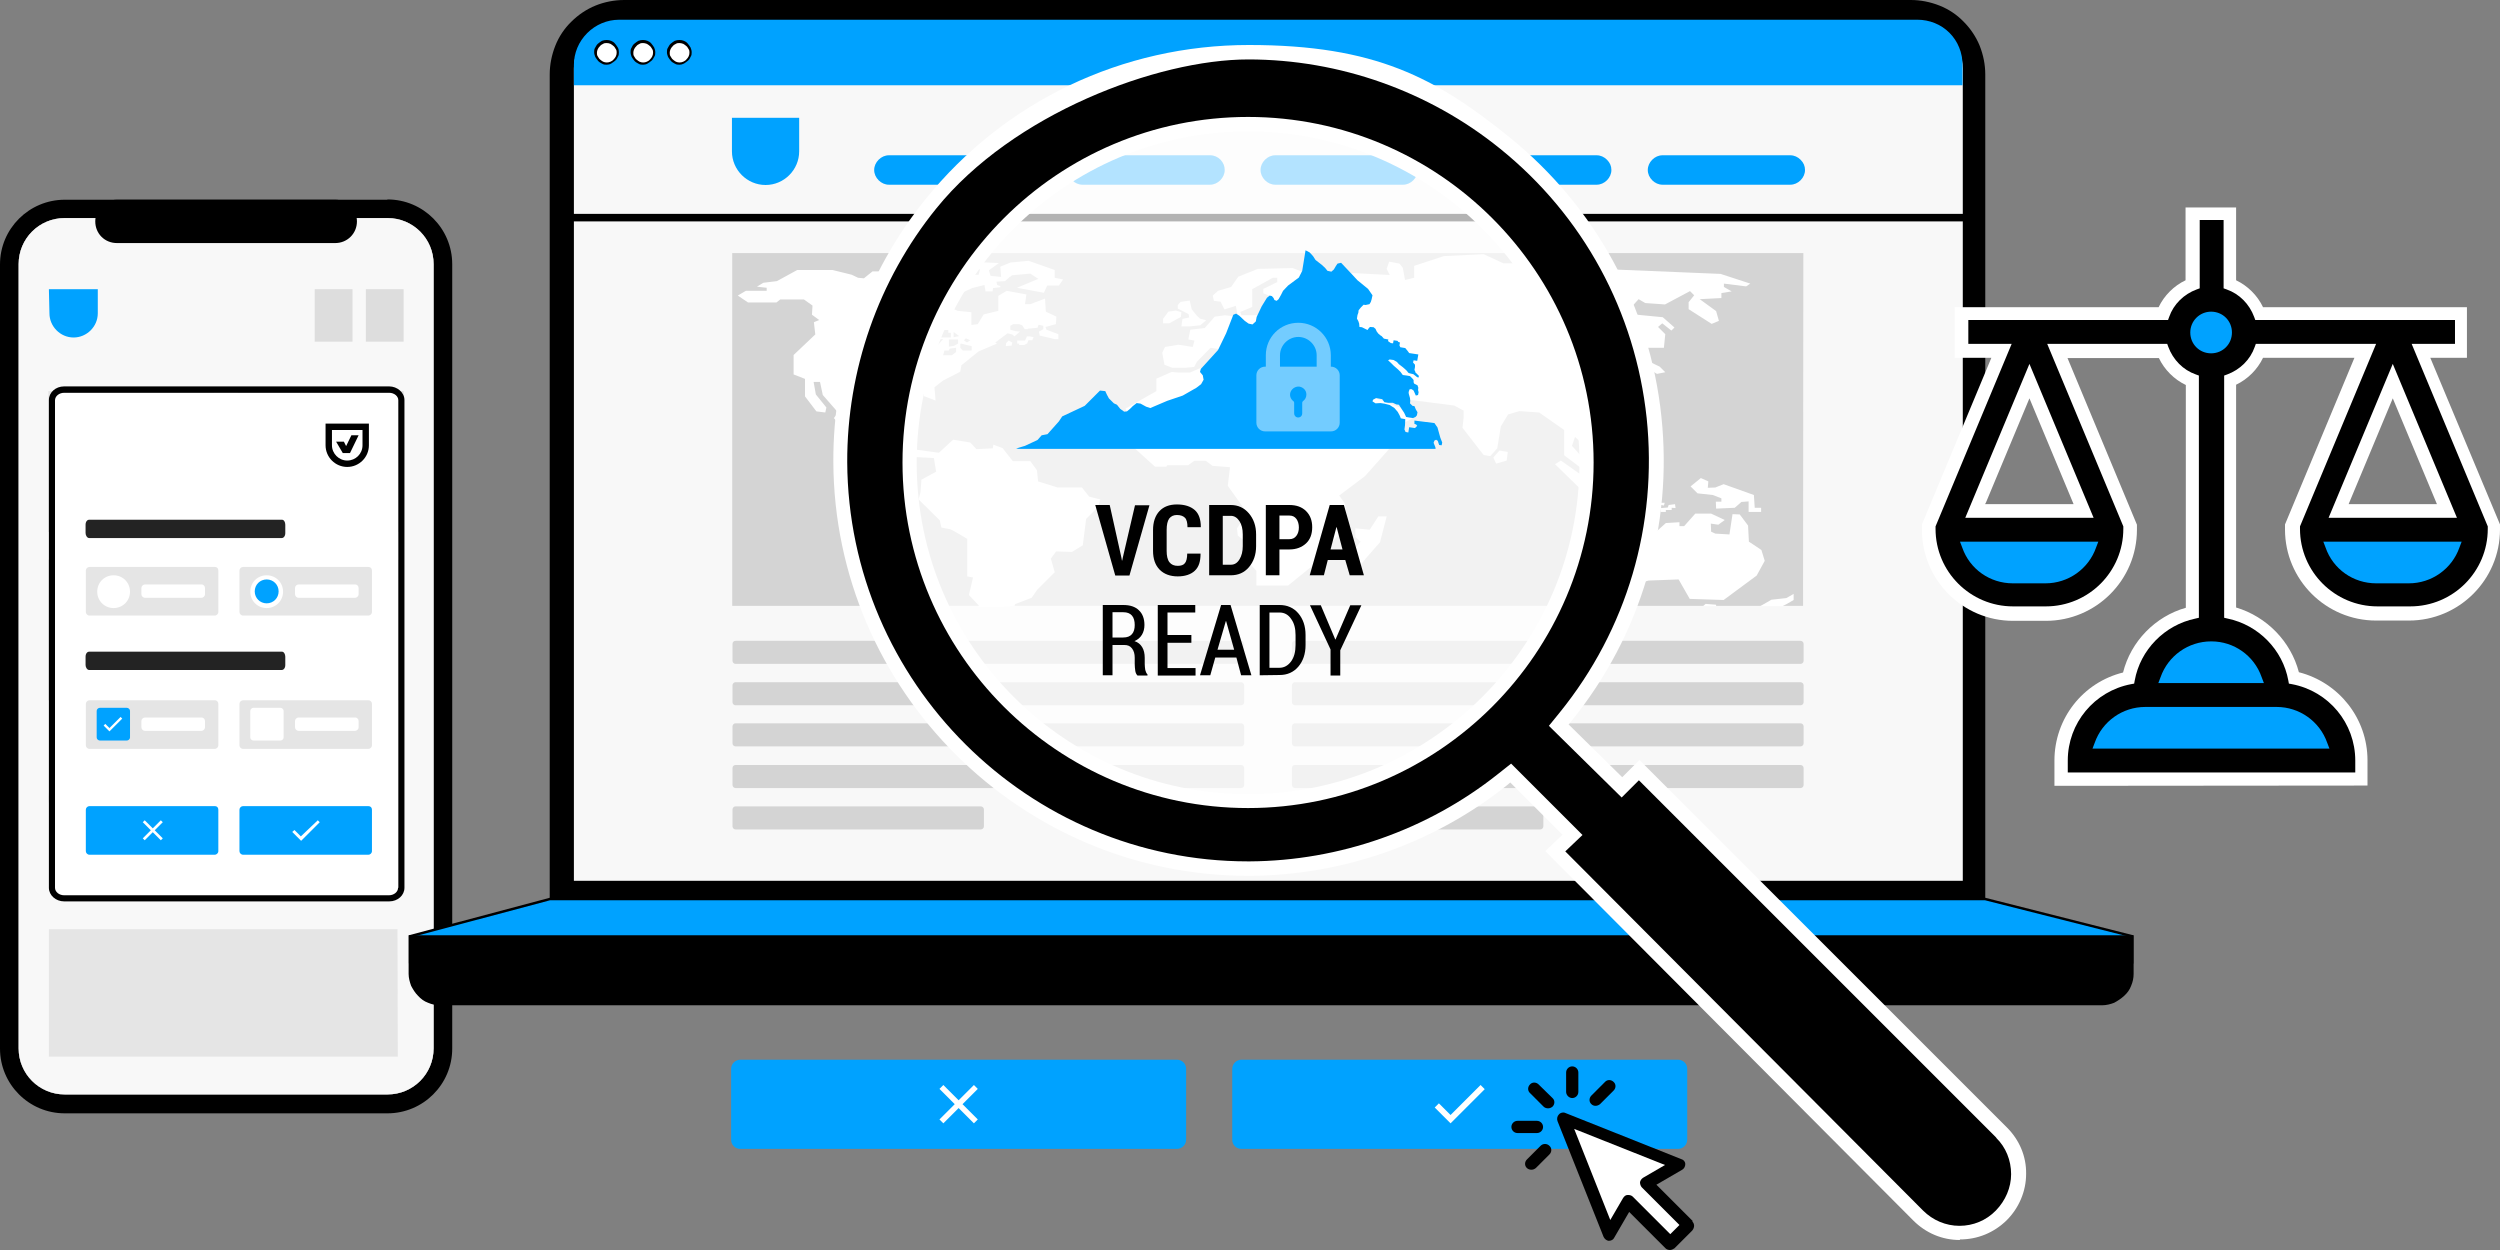
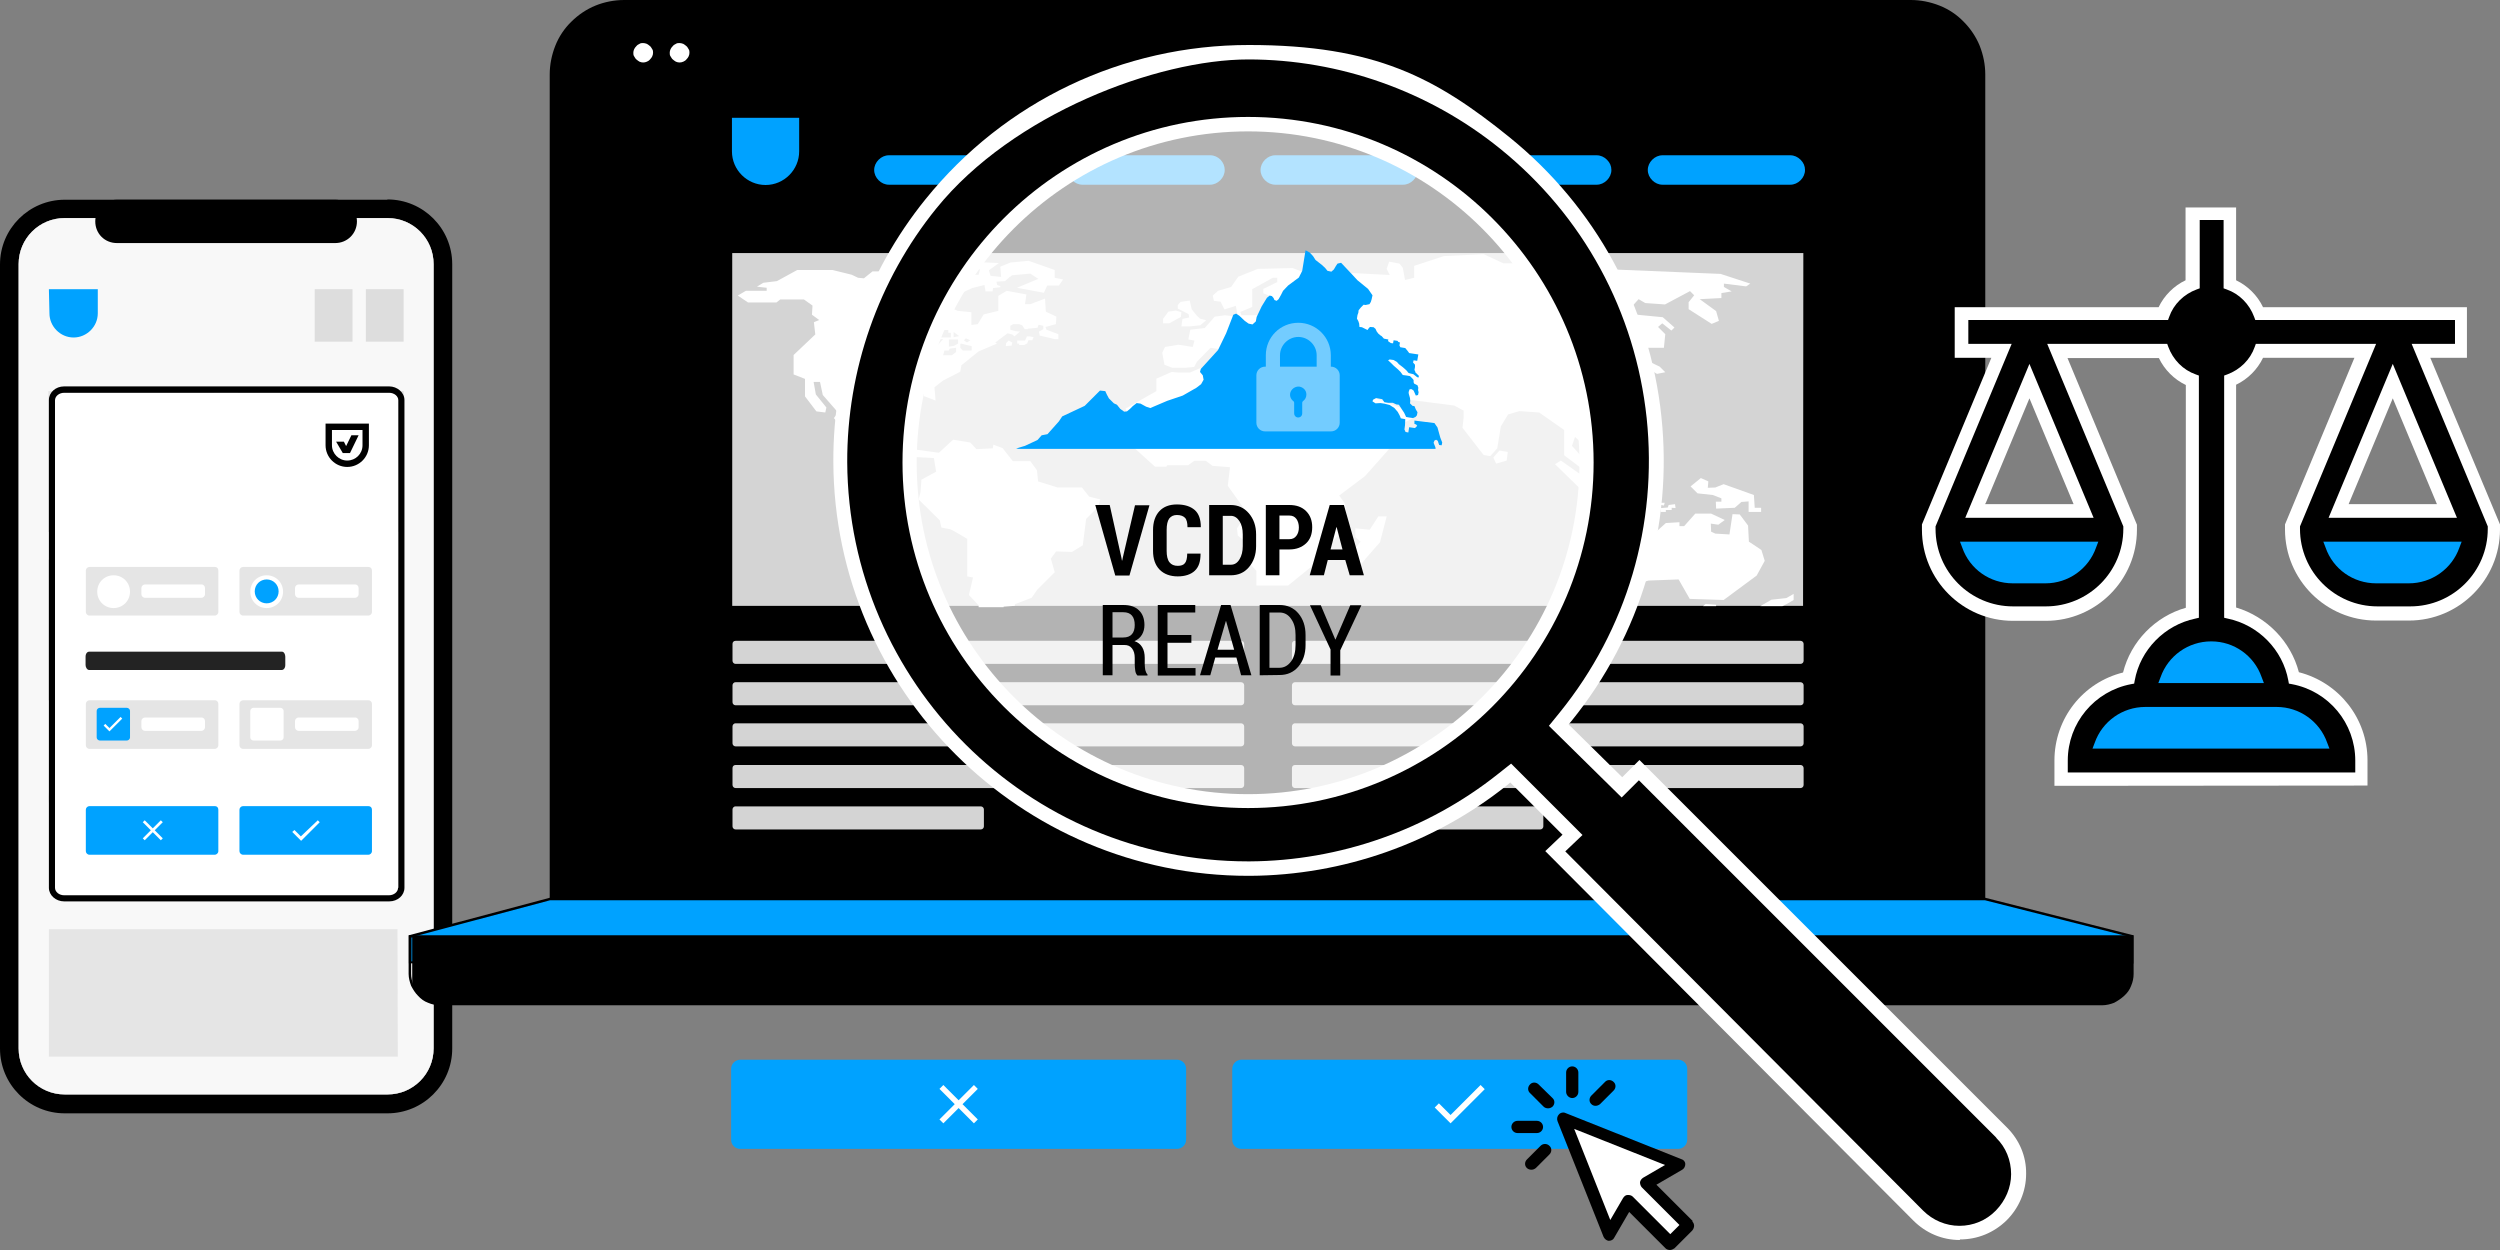
<svg xmlns="http://www.w3.org/2000/svg" width="900" height="450" viewBox="0 0 900 450" fill="none">
  <rect x="0" y="0" width="900" height="450" fill="#808080" stroke="none" />
  <g clip-path="url(#clip0_1066_63193)">
    <path d="M139.397 75.199H23.297C12.397 75.199 3.297 84.199 3.297 95.099V377.399C3.297 388.399 12.197 397.299 23.297 397.299H139.497C150.497 397.299 159.497 388.399 159.497 377.399V95.099C159.497 84.199 150.597 75.199 139.497 75.199H139.397ZM156.097 377.399C156.097 386.599 148.697 393.999 139.497 393.999H23.297C14.097 393.999 6.697 386.599 6.697 377.399V95.099C6.697 85.899 14.097 78.499 23.297 78.499H139.497C148.697 78.499 156.097 85.899 156.097 95.099V377.399Z" fill="#F8F8F8" />
    <path d="M139.4 71.901H23.3C10.5 71.901 0 82.301 0 95.201V377.501C0 390.301 10.4 400.801 23.3 400.801H139.5C152.3 400.801 162.8 390.401 162.8 377.501V95.101C162.8 82.301 152.4 71.801 139.5 71.801L139.4 71.901ZM156.1 377.401C156.1 386.601 148.7 394.001 139.5 394.001H23.3C14.1 394.001 6.7 386.601 6.7 377.401V95.101C6.7 85.901 14.1 78.501 23.3 78.501H139.5C148.7 78.501 156.1 85.901 156.1 95.101V377.401Z" fill="black" />
    <path d="M156.103 95.1V377.4C156.103 386.6 148.703 394 139.503 394H23.303C14.103 394 6.703 386.6 6.703 377.4V95.1C6.703 85.9 14.103 78.5 23.303 78.5H139.503C148.703 78.5 156.103 85.9 156.103 95.1Z" fill="#F8F8F8" />
    <path d="M120.697 71.902H42.097C37.797 71.902 34.297 75.302 34.297 79.702C34.297 84.102 37.697 87.502 42.097 87.502H120.697C124.997 87.502 128.497 84.102 128.497 79.702C128.497 75.302 124.997 71.902 120.697 71.902Z" fill="black" />
    <path d="M77.098 140.801H17.398V191.501H77.098V140.801Z" fill="#E5E5E5" />
    <path d="M77.098 201.5H17.398V252.1H77.098V201.5Z" fill="#E5E5E5" />
    <path d="M145.302 140.801H85.602V191.501H145.302V140.801Z" fill="#DDDDDD" />
    <path d="M62.4 272.5H32.2C24 272.5 17.5 279.1 17.5 287.2C17.5 295.4 24.1 301.9 32.2 301.9H62.4C70.6 301.9 77.1 295.3 77.1 287.2C77.1 279 70.5 272.5 62.4 272.5Z" fill="#E5E5E5" />
    <path d="M128.4 272.5H98.2C90 272.5 83.5 279.1 83.5 287.2C83.5 295.4 90.1 301.9 98.2 301.9H128.4C136.6 301.9 143.1 295.3 143.1 287.2C143.1 279 136.5 272.5 128.4 272.5Z" fill="#DDDDDD" />
    <path d="M145.302 201.5H85.602V252.1H145.302V201.5Z" fill="#DDDDDD" />
    <path d="M143.102 334.5H17.602V380.4H143.202L143.102 334.5Z" fill="#E5E5E5" />
    <path d="M17.602 104.102H35.202V112.802C35.202 117.602 31.202 121.502 26.502 121.502C21.702 121.502 17.802 117.502 17.802 112.802L17.602 104.102Z" fill="#00A2FF" />
    <path d="M145.303 104.102H131.703V123.002H145.303V104.102Z" fill="#DDDDDD" />
    <path d="M126.897 104.102H113.297V123.002H126.897V104.102Z" fill="#DDDDDD" />
    <path d="M23.105 141.301H140.105C141.905 141.301 143.405 142.501 143.405 144.001V319.601C143.405 321.101 141.905 322.301 140.105 322.301H23.105C21.305 322.301 19.805 321.101 19.805 319.601V144.001C19.805 142.501 21.305 141.301 23.105 141.301Z" fill="white" />
    <path d="M140.002 139.102H23.102C20.002 139.102 17.602 141.302 17.602 144.002V319.602C17.602 322.302 20.102 324.502 23.102 324.502H140.102C143.202 324.502 145.602 322.302 145.602 319.602V144.002C145.602 141.302 143.002 139.102 140.102 139.102H140.002ZM143.302 319.602C143.302 321.102 141.802 322.302 140.002 322.302H23.102C21.302 322.302 19.802 321.102 19.802 319.602V144.102C19.802 142.602 21.302 141.402 23.102 141.402H140.102C141.902 141.402 143.402 142.602 143.402 144.102V319.602H143.302Z" fill="black" />
-     <path d="M101.505 187.102H32.105C31.405 187.102 30.805 187.802 30.805 188.902V191.902C30.805 192.802 31.405 193.702 32.105 193.702H101.405C102.105 193.702 102.705 193.002 102.705 191.902V188.902C102.705 187.902 102.205 187.102 101.505 187.102Z" fill="#232323" />
    <path d="M101.505 234.602H32.105C31.405 234.602 30.805 235.302 30.805 236.402V239.402C30.805 240.302 31.405 241.202 32.105 241.202H101.405C102.105 241.202 102.705 240.502 102.705 239.402V236.402C102.705 235.502 102.205 234.602 101.505 234.602Z" fill="#232323" />
    <path d="M77.398 252.102H32.198C31.498 252.102 30.898 252.702 30.898 253.402V268.302C30.898 269.002 31.498 269.602 32.198 269.602H77.298C77.998 269.602 78.598 269.002 78.598 268.302V253.402C78.598 252.702 78.098 252.102 77.398 252.102Z" fill="#E5E5E5" />
    <path d="M72.498 258.301H52.198C51.498 258.301 50.898 258.901 50.898 259.601V261.801C50.898 262.501 51.498 263.101 52.198 263.101H72.498C73.198 263.101 73.798 262.501 73.798 261.801V259.601C73.798 258.901 73.298 258.301 72.498 258.301Z" fill="white" />
    <path d="M36.005 254.801H45.605C46.205 254.801 46.805 255.301 46.805 255.901V265.501C46.805 266.101 46.205 266.601 45.605 266.601H36.005C35.405 266.601 34.805 266.101 34.805 265.501V255.901C34.805 255.301 35.405 254.801 36.005 254.801Z" fill="#00A2FF" />
    <path d="M39.605 262.302L37.905 260.602L37.305 261.202L39.405 263.302L44.005 258.702L43.405 258.102L39.305 262.202H39.705L39.605 262.302Z" fill="white" />
    <path d="M132.603 252.102H87.503C86.803 252.102 86.203 252.702 86.203 253.402V268.302C86.203 269.002 86.803 269.602 87.503 269.602H132.603C133.303 269.602 133.903 269.002 133.903 268.302V253.402C133.903 252.702 133.403 252.102 132.603 252.102Z" fill="#E5E5E5" />
    <path d="M77.398 290.203H32.198C31.498 290.203 30.898 290.803 30.898 291.503V306.403C30.898 307.103 31.498 307.703 32.198 307.703H77.298C77.998 307.703 78.598 307.103 78.598 306.403V291.503C78.598 290.703 78.098 290.203 77.398 290.203Z" fill="#00A2FF" />
    <path d="M132.603 290.203H87.503C86.803 290.203 86.203 290.803 86.203 291.503V306.403C86.203 307.103 86.803 307.703 87.503 307.703H132.603C133.303 307.703 133.903 307.103 133.903 306.403V291.503C133.903 290.703 133.403 290.203 132.603 290.203Z" fill="#00A2FF" />
    <path d="M127.803 258.301H107.503C106.803 258.301 106.203 258.901 106.203 259.601V261.801C106.203 262.501 106.803 263.101 107.503 263.101H127.803C128.503 263.101 129.103 262.501 129.103 261.801V259.601C129.103 258.901 128.603 258.301 127.803 258.301Z" fill="white" />
    <path d="M91.302 254.801H100.902C101.502 254.801 102.102 255.301 102.102 255.901V265.501C102.102 266.101 101.502 266.601 100.902 266.601H91.302C90.702 266.601 90.102 266.101 90.102 265.501V255.901C90.102 255.301 90.702 254.801 91.302 254.801Z" fill="white" />
    <path d="M77.398 204.102H32.198C31.498 204.102 30.898 204.702 30.898 205.402V220.302C30.898 221.002 31.498 221.602 32.198 221.602H77.298C77.998 221.602 78.598 221.002 78.598 220.302V205.402C78.598 204.602 78.098 204.102 77.398 204.102Z" fill="#E5E5E5" />
    <path d="M72.498 210.402H52.198C51.498 210.402 50.898 211.002 50.898 211.702V213.902C50.898 214.602 51.498 215.202 52.198 215.202H72.498C73.198 215.202 73.798 214.602 73.798 213.902V211.702C73.798 211.002 73.298 210.402 72.498 210.402Z" fill="white" />
    <path d="M40.9 218.902C44.2 218.902 46.8 216.302 46.8 213.002C46.8 209.702 44.2 207.102 40.9 207.102C37.6 207.102 35 209.702 35 213.002C35 216.302 37.6 218.902 40.9 218.902Z" fill="white" />
    <path d="M132.603 204.102H87.503C86.803 204.102 86.203 204.702 86.203 205.402V220.302C86.203 221.002 86.803 221.602 87.503 221.602H132.603C133.303 221.602 133.903 221.002 133.903 220.302V205.402C133.903 204.602 133.403 204.102 132.603 204.102Z" fill="#E5E5E5" />
    <path d="M127.803 210.402H107.503C106.803 210.402 106.203 211.002 106.203 211.702V213.902C106.203 214.602 106.803 215.202 107.503 215.202H127.803C128.503 215.202 129.103 214.602 129.103 213.902V211.702C129.103 211.002 128.603 210.402 127.803 210.402Z" fill="white" />
    <path d="M96.002 218.902C99.302 218.902 101.902 216.302 101.902 213.002C101.902 209.702 99.302 207.102 96.002 207.102C92.702 207.102 90.102 209.702 90.102 213.002C90.102 216.302 92.702 218.902 96.002 218.902Z" fill="white" />
    <path d="M96.003 217.202C98.403 217.202 100.303 215.302 100.303 212.902C100.303 210.502 98.403 208.602 96.003 208.602C93.603 208.602 91.703 210.502 91.703 212.902C91.703 215.302 93.603 217.202 96.003 217.202Z" fill="#00A2FF" />
    <path d="M117.203 152.5V160.3C117.203 164.6 120.703 168.1 125.003 168.1C129.303 168.1 132.803 164.6 132.803 160.3V152.5H117.203ZM130.503 160.3C130.503 163.4 128.003 165.8 125.003 165.8C122.003 165.8 119.503 163.3 119.503 160.3V154.8H130.503V160.3Z" fill="black" />
    <path d="M123.4 163.099H126L129.1 156.699H126.5L124.6 160.599L123.8 158.999H121L123.4 163.099Z" fill="black" />
    <path d="M58.598 296.001L57.898 295.301L54.998 298.201L52.098 295.301L51.398 296.001L54.298 298.901L51.398 301.801L52.098 302.501L54.998 299.601L57.898 302.501L58.598 301.801L55.698 298.901L58.598 296.001Z" fill="white" />
    <path d="M108.303 301.101L106.003 298.801L105.203 299.501L108.403 302.701L115.103 296.001L114.403 295.301L108.303 301.101Z" fill="white" />
    <path d="M197.898 26.8C197.898 23.3 198.598 19.8 199.898 16.5C201.198 13.2 203.198 10.2 205.698 7.8C208.198 5.3 211.198 3.3 214.398 2C217.598 0.7 221.198 0 224.698 0H687.898C691.398 0 694.898 0.7 698.198 2C701.498 3.3 704.498 5.3 706.898 7.8C709.398 10.3 711.398 13.3 712.698 16.5C713.998 19.8 714.698 23.3 714.698 26.8V323.6H197.898V26.8Z" fill="black" />
    <path d="M147.602 346.499V337.099L197.902 323.699H714.602L767.202 337.199V346.599" fill="#00A2FF" />
    <path d="M147.203 346.799V336.699L197.903 323.199H714.703L768.003 336.699V346.899M767.203 346.099V337.399L714.603 324.099H198.003L148.103 337.399V346.099" fill="black" />
-     <path d="M767.602 337.102V350.602C767.602 352.002 767.302 353.402 766.802 354.702C766.302 356.002 765.502 357.202 764.402 358.202C763.402 359.202 762.202 360.002 760.902 360.602C759.602 361.102 758.202 361.402 756.802 361.402H158.402C157.002 361.402 155.602 361.102 154.302 360.602C153.002 360.102 151.802 359.302 150.802 358.202C149.802 357.202 149.002 356.002 148.402 354.702C147.902 353.402 147.602 352.002 147.602 350.602V337.102" fill="black" />
+     <path d="M767.602 337.102V350.602C767.602 352.002 767.302 353.402 766.802 354.702C766.302 356.002 765.502 357.202 764.402 358.202C763.402 359.202 762.202 360.002 760.902 360.602C759.602 361.102 758.202 361.402 756.802 361.402H158.402C157.002 361.402 155.602 361.102 154.302 360.602C153.002 360.102 151.802 359.302 150.802 358.202C149.802 357.202 149.002 356.002 148.402 354.702V337.102" fill="black" />
    <path d="M768.102 336.699V350.599C768.102 352.099 767.802 353.499 767.202 354.899C766.702 356.299 765.802 357.499 764.702 358.499C763.602 359.499 762.402 360.299 761.102 360.999C759.802 361.499 758.302 361.899 756.802 361.899H158.402C156.902 361.899 155.502 361.599 154.102 360.999C152.702 360.499 151.502 359.599 150.502 358.499C149.402 357.399 148.702 356.199 148.002 354.899C147.502 353.499 147.102 352.099 147.102 350.599V336.699M148.002 337.499V350.499C148.002 351.899 148.302 353.199 148.802 354.499C149.302 355.799 150.102 356.899 151.102 357.799C152.102 358.799 153.202 359.599 154.402 360.099C155.602 360.599 157.002 360.899 158.402 360.899H756.902C758.302 360.899 759.602 360.599 760.902 360.099C762.202 359.599 763.302 358.799 764.202 357.799C765.102 356.799 766.002 355.699 766.502 354.499C767.002 353.299 767.302 351.899 767.302 350.499V337.499" fill="black" />
-     <path d="M206.602 24.698C206.602 20.398 208.302 16.298 211.402 13.198C214.402 10.198 218.502 8.398 222.902 8.398H690.302C694.602 8.398 698.702 10.098 701.802 13.198C704.802 16.198 706.602 20.298 706.602 24.698V317.098H206.602V24.698Z" fill="#F8F8F8" />
-     <path d="M206.602 23.402C206.602 19.102 208.302 15.002 211.402 11.902C214.402 8.902 218.502 7.102 222.902 7.102H690.302C692.402 7.102 694.502 7.502 696.502 8.302C698.502 9.102 700.302 10.302 701.802 11.802C703.302 13.302 704.502 15.102 705.302 17.102C706.102 19.002 706.502 21.202 706.502 23.302V30.702H206.602V23.402Z" fill="#00A2FF" />
-     <path d="M218.398 15C218.898 15 219.498 15 219.898 15.3C220.298 15.5 220.798 15.8 221.198 16.2C221.598 16.6 221.798 17 222.098 17.5C222.298 17.9 222.398 18.5 222.398 19C222.398 19.5 222.398 20.1 222.098 20.5C221.798 20.9 221.598 21.4 221.198 21.8C220.798 22.2 220.398 22.4 219.898 22.7C219.498 22.9 218.898 23 218.398 23C217.898 23 217.298 23 216.898 22.7C216.498 22.4 215.998 22.2 215.598 21.8C215.198 21.4 214.998 21 214.698 20.5C214.498 20.1 214.398 19.5 214.398 19C214.398 18.5 214.398 17.9 214.698 17.5C214.998 17.1 215.198 16.6 215.598 16.2C215.998 15.8 216.398 15.6 216.898 15.3C217.398 15.1 217.998 15 218.398 15Z" fill="white" />
    <path d="M218.398 23.298C217.898 23.298 217.298 23.298 216.698 22.898C216.198 22.598 215.698 22.398 215.298 21.898C214.898 21.398 214.598 20.998 214.298 20.498C214.098 19.998 213.898 19.398 213.898 18.798C213.898 18.198 213.898 17.698 214.298 17.098C214.598 16.598 214.798 16.098 215.298 15.698C215.798 15.298 216.198 14.998 216.698 14.698C217.798 14.298 218.998 14.298 219.998 14.698C220.498 14.898 220.998 15.198 221.398 15.698C221.798 16.198 222.098 16.598 222.398 17.098C222.698 17.598 222.798 18.198 222.798 18.798C222.798 19.398 222.798 19.898 222.398 20.498C222.198 20.998 221.898 21.498 221.398 21.898C220.898 22.298 220.498 22.598 219.998 22.898C219.498 23.198 218.898 23.298 218.398 23.298ZM218.398 15.498C217.998 15.498 217.498 15.498 217.098 15.798C216.698 15.998 216.298 16.198 215.998 16.598C215.598 16.998 215.398 17.298 215.198 17.698C214.998 18.098 214.898 18.598 214.898 18.998C214.898 19.398 214.898 19.898 215.198 20.298C215.498 20.698 215.598 21.098 215.998 21.398C216.398 21.698 216.698 21.998 217.098 22.198C217.998 22.598 218.898 22.598 219.798 22.198C220.198 21.998 220.598 21.798 220.898 21.398C221.298 20.998 221.498 20.698 221.698 20.298C221.898 19.898 221.998 19.398 221.998 18.998C221.998 18.598 221.998 18.098 221.698 17.698C221.398 17.298 221.298 16.898 220.898 16.598C220.498 16.298 220.198 15.998 219.798 15.798C219.398 15.598 218.898 15.498 218.398 15.498Z" fill="black" />
    <path d="M231.5 15C232 15 232.6 15 233 15.3C233.4 15.5 233.9 15.8 234.3 16.2C234.7 16.6 234.9 17 235.2 17.5C235.4 17.9 235.5 18.5 235.5 19C235.5 19.5 235.5 20.1 235.2 20.5C234.9 20.9 234.7 21.4 234.3 21.8C233.9 22.2 233.5 22.4 233 22.7C232.6 22.9 232 23 231.5 23C231 23 230.4 23 230 22.7C229.6 22.4 229.1 22.2 228.7 21.8C228.3 21.4 228.1 21 227.8 20.5C227.6 20.1 227.5 19.5 227.5 19C227.5 18.5 227.5 17.9 227.8 17.5C228.1 17.1 228.3 16.6 228.7 16.2C229.1 15.8 229.5 15.6 230 15.3C230.4 15.1 231 15 231.5 15Z" fill="white" />
    <path d="M231.5 23.298C231 23.298 230.4 23.298 229.8 22.898C229.3 22.598 228.8 22.398 228.4 21.898C228 21.398 227.7 20.998 227.4 20.498C227.2 19.998 227 19.398 227 18.798C227 18.198 227 17.698 227.4 17.098C227.6 16.598 227.9 16.098 228.4 15.698C228.9 15.298 229.3 14.998 229.8 14.698C230.9 14.298 232.1 14.298 233.1 14.698C233.6 14.898 234.1 15.198 234.5 15.698C234.9 16.198 235.2 16.598 235.5 17.098C235.7 17.598 235.9 18.198 235.9 18.798C235.9 19.398 235.9 19.898 235.5 20.498C235.2 20.998 235 21.498 234.5 21.898C234 22.298 233.6 22.598 233.1 22.898C232.6 23.198 232 23.298 231.5 23.298ZM231.5 15.498C231.1 15.498 230.6 15.498 230.2 15.798C229.8 15.998 229.4 16.198 229.1 16.598C228.7 16.998 228.5 17.298 228.3 17.698C228.1 18.098 228 18.598 228 18.998C228 19.398 228 19.898 228.3 20.298C228.6 20.698 228.7 21.098 229.1 21.398C229.5 21.698 229.8 21.998 230.2 22.198C231.1 22.598 232 22.598 232.9 22.198C233.3 21.998 233.7 21.798 234 21.398C234.4 20.998 234.6 20.698 234.8 20.298C235 19.898 235.1 19.398 235.1 18.998C235.1 18.598 235.1 18.098 234.8 17.698C234.5 17.298 234.4 16.898 234 16.598C233.6 16.298 233.3 15.998 232.9 15.798C232.4 15.598 231.9 15.498 231.5 15.498Z" fill="black" />
    <path d="M244.602 15C245.102 15 245.702 15 246.102 15.3C246.502 15.5 247.002 15.8 247.402 16.2C247.802 16.6 248.002 17 248.302 17.5C248.502 17.9 248.602 18.5 248.602 19C248.602 19.5 248.602 20.1 248.302 20.5C248.002 20.9 247.802 21.4 247.402 21.8C247.002 22.2 246.602 22.4 246.102 22.7C245.702 22.9 245.102 23 244.602 23C244.102 23 243.502 23 243.102 22.7C242.702 22.4 242.202 22.2 241.802 21.8C241.402 21.4 241.202 21 240.902 20.5C240.702 20.1 240.602 19.5 240.602 19C240.602 18.5 240.602 17.9 240.902 17.5C241.202 17.1 241.402 16.6 241.802 16.2C242.202 15.8 242.602 15.6 243.102 15.3C243.502 15.1 244.102 15 244.602 15Z" fill="white" />
    <path d="M244.602 23.298C244.102 23.298 243.502 23.298 242.902 22.898C242.402 22.598 241.902 22.398 241.502 21.898C241.102 21.398 240.802 20.998 240.502 20.498C240.302 19.998 240.102 19.398 240.102 18.798C240.102 18.198 240.102 17.698 240.502 17.098C240.802 16.598 241.002 16.098 241.502 15.698C242.002 15.298 242.402 14.998 242.902 14.698C244.002 14.298 245.202 14.298 246.202 14.698C246.702 14.898 247.202 15.198 247.602 15.698C248.002 16.198 248.302 16.598 248.602 17.098C248.802 17.598 249.002 18.198 249.002 18.798C249.002 19.398 249.002 19.898 248.602 20.498C248.402 20.998 248.102 21.498 247.602 21.898C247.102 22.298 246.702 22.598 246.202 22.898C245.602 23.198 245.102 23.298 244.602 23.298ZM244.602 15.498C244.202 15.498 243.702 15.498 243.302 15.798C242.902 15.998 242.502 16.198 242.202 16.598C241.802 16.998 241.602 17.298 241.402 17.698C241.202 18.098 241.102 18.598 241.102 18.998C241.102 19.398 241.102 19.898 241.402 20.298C241.702 20.698 241.802 21.098 242.202 21.398C242.602 21.698 242.902 21.998 243.302 22.198C244.202 22.598 245.102 22.598 246.002 22.198C246.402 21.998 246.802 21.798 247.102 21.398C247.502 20.998 247.702 20.698 247.902 20.298C248.102 19.898 248.202 19.398 248.202 18.998C248.202 18.598 248.202 18.098 247.902 17.698C247.602 17.298 247.502 16.898 247.102 16.598C246.702 16.298 246.402 15.998 246.002 15.798C245.502 15.598 245.002 15.498 244.602 15.498Z" fill="black" />
    <path d="M264.803 230.699H446.803C447.403 230.699 447.903 231.199 447.903 231.799V237.899C447.903 238.499 447.403 238.999 446.803 238.999H264.803C264.203 238.999 263.703 238.499 263.703 237.899V231.799C263.703 231.199 264.103 230.699 264.803 230.699Z" fill="#D4D4D4" />
    <path d="M264.803 245.602H446.803C447.403 245.602 447.903 246.102 447.903 246.702V252.802C447.903 253.402 447.403 253.902 446.803 253.902H264.803C264.203 253.902 263.703 253.402 263.703 252.802V246.702C263.703 246.202 264.103 245.602 264.803 245.602Z" fill="#D4D4D4" />
    <path d="M264.803 260.398H446.803C447.403 260.398 447.903 260.898 447.903 261.498V267.598C447.903 268.198 447.403 268.698 446.803 268.698H264.803C264.203 268.698 263.703 268.198 263.703 267.598V261.498C263.703 260.998 264.103 260.398 264.803 260.398Z" fill="#D4D4D4" />
    <path d="M264.803 275.398H446.803C447.403 275.398 447.903 275.898 447.903 276.498V282.598C447.903 283.198 447.403 283.698 446.803 283.698H264.803C264.203 283.698 263.703 283.198 263.703 282.598V276.498C263.703 275.898 264.103 275.398 264.803 275.398Z" fill="#D4D4D4" />
    <path d="M264.803 290.301H353.103C353.703 290.301 354.203 290.801 354.203 291.401V297.501C354.203 298.101 353.703 298.601 353.103 298.601H264.803C264.203 298.601 263.703 298.101 263.703 297.501V291.401C263.703 290.901 264.103 290.301 264.803 290.301Z" fill="#D4D4D4" />
    <path d="M466.202 230.699H648.202C648.802 230.699 649.302 231.199 649.302 231.799V237.899C649.302 238.499 648.802 238.999 648.202 238.999H466.202C465.602 238.999 465.102 238.499 465.102 237.899V231.799C465.102 231.199 465.502 230.699 466.202 230.699Z" fill="#D4D4D4" />
    <path d="M466.202 245.602H648.202C648.802 245.602 649.302 246.102 649.302 246.702V252.802C649.302 253.402 648.802 253.902 648.202 253.902H466.202C465.602 253.902 465.102 253.402 465.102 252.802V246.702C465.102 246.202 465.502 245.602 466.202 245.602Z" fill="#D4D4D4" />
    <path d="M466.202 260.398H648.202C648.802 260.398 649.302 260.898 649.302 261.498V267.598C649.302 268.198 648.802 268.698 648.202 268.698H466.202C465.602 268.698 465.102 268.198 465.102 267.598V261.498C465.102 260.998 465.502 260.398 466.202 260.398Z" fill="#D4D4D4" />
    <path d="M466.202 275.398H648.202C648.802 275.398 649.302 275.898 649.302 276.498V282.598C649.302 283.198 648.802 283.698 648.202 283.698H466.202C465.602 283.698 465.102 283.198 465.102 282.598V276.498C465.102 275.898 465.502 275.398 466.202 275.398Z" fill="#D4D4D4" />
    <path d="M466.202 290.301H554.502C555.102 290.301 555.602 290.801 555.602 291.401V297.501C555.602 298.101 555.102 298.601 554.502 298.601H466.202C465.602 298.601 465.102 298.101 465.102 297.501V291.401C465.102 290.901 465.502 290.301 466.202 290.301Z" fill="#D4D4D4" />
    <path d="M649.202 91.102H263.602V218.102H649.102L649.202 91.102Z" fill="#D4D4D4" />
    <path d="M706.9 77H206V79.7H706.8L706.9 77Z" fill="black" />
    <path d="M263.6 42.398H287.7V54.498C287.7 61.098 282.3 66.598 275.6 66.598C269 66.598 263.5 61.198 263.5 54.498V42.398H263.6Z" fill="#00A2FF" />
    <path d="M648.203 57.498C647.203 56.498 645.903 55.898 644.503 55.898H598.503C597.103 55.898 595.803 56.498 594.803 57.498C593.803 58.498 593.203 59.798 593.203 61.198C593.203 62.598 593.803 63.898 594.803 64.898C595.803 65.898 597.103 66.498 598.503 66.498H644.503C645.903 66.498 647.203 65.898 648.203 64.898C649.203 63.898 649.803 62.598 649.803 61.198C649.803 59.798 649.303 58.598 648.203 57.498Z" fill="#00A2FF" />
    <path d="M578.5 57.498C577.5 56.498 576.2 55.898 574.8 55.898H528.8C527.4 55.898 526.1 56.498 525.1 57.498C524.1 58.498 523.5 59.798 523.5 61.198C523.5 62.598 524.1 63.898 525.1 64.898C526.1 65.898 527.4 66.498 528.8 66.498H574.8C576.2 66.498 577.5 65.898 578.5 64.898C579.5 63.898 580.1 62.598 580.1 61.198C580.1 59.798 579.6 58.598 578.5 57.498Z" fill="#00A2FF" />
    <path d="M508.797 57.498C507.797 56.498 506.497 55.898 505.097 55.898H459.097C457.697 55.898 456.397 56.498 455.397 57.498C454.397 58.498 453.797 59.798 453.797 61.198C453.797 62.598 454.397 63.898 455.397 64.898C456.397 65.898 457.697 66.498 459.097 66.498H505.097C506.497 66.498 507.797 65.898 508.797 64.898C509.797 63.898 510.397 62.598 510.397 61.198C510.397 59.798 509.897 58.598 508.797 57.498Z" fill="#00A2FF" />
    <path d="M439.398 57.498C438.398 56.498 437.098 55.898 435.698 55.898H389.698C388.298 55.898 386.998 56.498 385.998 57.498C384.998 58.498 384.398 59.798 384.398 61.198C384.398 62.598 384.998 63.898 385.998 64.898C386.998 65.898 388.298 66.498 389.698 66.498H435.598C436.998 66.498 438.298 65.898 439.298 64.898C440.298 63.898 440.898 62.598 440.898 61.198C440.898 59.798 440.398 58.598 439.398 57.498Z" fill="#00A2FF" />
    <path d="M369.703 57.498C368.703 56.498 367.403 55.898 366.003 55.898H320.003C318.603 55.898 317.303 56.498 316.303 57.498C315.303 58.498 314.703 59.798 314.703 61.198C314.703 62.598 315.303 63.898 316.303 64.898C317.303 65.898 318.603 66.498 320.003 66.498H366.003C367.403 66.498 368.703 65.898 369.703 64.898C370.703 63.898 371.303 62.598 371.303 61.198C371.303 59.798 370.703 58.598 369.703 57.498Z" fill="#00A2FF" />
    <path d="M425.3 117.499H428.3L432.1 117.099L434.2 115.299L432 114.699L430.8 113.599L429 111.299L428.3 108.199L425 108.699L424 109.799V111.099L425.6 111.899L427.9 113.099L428.1 114.299L425.7 114.799L425.3 117.499Z" fill="white" />
    <path d="M365.402 217.499L371.402 215.199L373.402 212.299L379.702 205.999L378.302 201.099L380.202 198.499L385.902 198.699L389.802 196.299L391.002 186.799L395.302 182.499L396.102 179.799L392.102 178.799L389.502 175.499H380.702L373.702 173.299L373.302 169.299L370.902 165.999H364.602L360.902 161.299L357.602 160.099L357.402 161.399L351.502 161.699L349.302 159.299L343.102 158.299L338.002 162.999L330.002 161.899L329.402 154.799L323.602 153.999L326.002 150.599L325.302 148.599L317.602 152.699L312.802 152.299L311.002 149.299L312.102 146.199L314.702 142.299L320.802 139.799H332.602V142.599L336.802 144.199L336.402 139.399L339.502 136.999L345.702 133.799L346.102 131.499L352.302 126.499L358.902 123.699L358.302 123.299L362.702 119.999L364.402 120.399L365.202 121.099L366.902 119.599L367.302 119.399L365.502 119.199L363.702 118.699V117.299L364.702 116.699H366.902L368.002 117.099L368.902 118.499H370.002V118.299H370.402L373.502 117.999L373.902 116.899L375.602 117.299V118.499L374.002 119.399L374.302 120.799L379.802 122.099H381.002V120.299L376.702 118.699L376.402 117.699L380.102 116.699L380.302 113.999L376.502 112.199L376.202 107.499L370.902 109.499H369.002L369.502 105.999L362.402 104.699L359.402 106.499V111.899L354.102 113.199L352.002 116.699L349.702 116.999V112.399L344.702 111.899L342.202 110.699L341.102 107.799L350.002 103.699L354.402 102.599L354.802 104.899H357.302L357.502 103.699L360.102 103.399V102.999L359.002 102.599L358.702 101.399L361.802 101.199L363.602 99.599H363.802L364.302 99.099L370.902 98.499L373.802 100.399L366.102 103.599L375.802 105.399L377.002 102.799H381.202L382.702 100.599L379.702 99.999V97.199L370.302 93.899L363.802 94.499L360.102 95.999L360.402 99.699L356.602 99.299L356.002 97.299L359.602 94.699L353.002 94.399L351.102 94.799L350.202 96.599L352.802 96.999L352.302 98.899L348.102 99.099L347.502 100.399L341.302 100.599C341.302 100.599 341.102 97.899 340.902 97.899C340.602 97.899 345.702 97.899 345.702 97.899L349.402 95.099L347.402 94.299L344.802 96.299L340.402 96.099L337.802 93.199H332.202L326.302 96.699H331.802L332.302 97.899L330.902 98.999L336.902 99.199L337.802 100.899L331.002 100.699L330.602 99.399L326.402 98.699L324.102 97.699H314.102L311.002 100.199L308.902 99.999L306.602 98.899L299.702 97.199H287.002L279.702 101.199L274.802 101.799L272.502 103.199L276.002 103.599V104.699H268.502L265.602 106.399L269.302 108.899H279.502L280.902 107.799H289.402L292.502 109.999L292.302 113.299L294.902 115.199L293.002 115.999L293.502 120.399L285.702 127.799V134.799L289.802 136.399V142.699L293.902 148.099L297.102 148.499L297.502 146.699L293.702 141.999L292.902 137.499H295.202L296.202 142.199L301.702 148.499L300.202 150.499L303.702 154.699L312.502 156.399V155.299L316.002 155.699L315.602 157.699L318.302 158.099L322.502 159.099L328.502 164.499L336.202 164.899L337.002 169.799L331.702 172.699L331.402 177.099L330.702 179.799L338.302 187.299L338.902 189.899C338.902 189.899 341.602 190.499 342.002 190.499C342.402 190.499 348.202 193.999 348.202 193.999V207.499L350.302 207.899L348.802 214.199L352.302 217.899V218.599H361.302V218.399L365.302 218.099L365.402 217.499ZM342.702 127.899H339.502L340.002 126.199H341.502L341.902 125.499L344.202 125.199V126.699L342.702 127.899ZM344.902 123.699L343.402 124.499L341.602 124.799V122.199H344.902V123.699ZM347.702 121.799L349.302 122.499L348.102 123.299L347.002 122.499L347.702 121.799ZM346.002 123.699L349.802 124.599V126.199H346.602L345.702 125.199V123.799L346.002 123.699ZM343.302 119.499L345.302 120.999L343.302 121.399V119.499ZM334.502 119.799L337.402 118.799H341.402V119.799H342.302V121.499H336.302L334.102 121.099L334.502 119.799ZM333.902 123.999L336.202 122.099H339.502L335.302 126.799L333.502 126.099L333.902 123.999ZM330.902 112.899L333.302 113.299L332.502 115.899L329.902 116.499L328.302 113.899L330.902 112.899ZM319.002 100.899V100.699H321.202L321.402 100.099H325.002V101.299L323.902 102.399H319.002V100.899ZM322.502 104.799C322.502 104.799 324.702 104.499 324.902 104.499C325.102 104.499 324.902 106.299 324.902 106.299L320.002 106.599L319.002 105.699L322.502 104.799Z" fill="white" />
    <path d="M645.703 213.801L643.103 215.301L637.703 215.901L633.703 218.201H641.703L643.103 217.501L645.703 216.001V213.801Z" fill="white" />
    <path d="M420.603 112.201L418.703 114.801V116.401H420.903L425.103 114.101L425.303 112.401L423.303 111.801L420.603 112.201Z" fill="white" />
    <path d="M595.905 182.901V182.101L596.705 182.001V181.301H594.805L593.905 182.001L592.805 182.901V183.601L594.605 183.501V182.901H595.905Z" fill="white" />
    <path d="M597.602 181.7L599.002 182L599.302 181H597.602V181.7Z" fill="white" />
    <path d="M600.705 181.8L600.405 182.7L598.005 182.9H597.805V184.3H599.705V183.6H601.805V182.8L603.205 182.9L603.005 181.5L600.705 181.8Z" fill="white" />
    <path d="M612.302 172.102L608.602 175.102L611.102 177.602L616.602 178.202L619.702 179.402V180.602H617.702L617.802 183.102L624.502 182.802L626.902 180.702L629.502 180.502V184.302H634.002V182.802H631.702L631.402 178.202L620.502 174.302L617.502 175.502L614.802 175.602L615.002 173.302L612.302 172.102Z" fill="white" />
    <path d="M591.703 182H589.703V182.9H591.703V182Z" fill="white" />
    <path d="M509.103 95.6V100L505.803 100.8L505.003 96.4L503.803 94.9L500.103 94.2L499.203 96.8L500.303 99L487.003 98.3L480.703 100.6L479.703 98.4L478.103 98.8L477.003 101.3L473.703 103.3L465.603 103.1L465.203 101.7L473.703 101.4L475.503 100.3L465.303 96.5L452.803 96.8L445.803 99.6L443.203 103.3L438.503 104.7L436.603 106.4L437.003 108.3L439.403 108.6L440.803 111.4L444.903 110.1L445.603 113.9H444.303L441.003 113.5L437.303 114L433.703 118.1L428.503 118.7L427.803 122.2L430.003 122.6L429.403 124.9L424.203 124.1L419.403 124.9L418.403 127L419.203 131.3L422.003 132.4H426.703L429.903 132.1L430.903 130.2L435.803 125.2L439.103 125.7L442.303 123.4L442.903 125.2L450.703 129.3L449.703 130.3L446.203 130.1L447.503 131.6L449.703 132L452.303 131.2V128.8L453.403 128.4L452.403 127.6L447.203 125.3L445.903 122.2H450.203L451.603 123.3L455.403 125.9L455.603 129L459.503 132.3L460.903 127.8L463.503 126.7L464.003 130.3L466.603 132.6H474.503L476.903 133.9V137.2L474.003 139.2H465.503L460.703 136.3L455.603 136.7V139.2H453.903L452.103 138.2L443.203 136.4V131.9L431.903 132.6L428.403 134.1H424.003L421.803 133.9L416.303 136.3V140.8L405.203 147.1L406.203 149.7H408.403L407.903 152.3L406.303 152.7V159.4L415.803 168H419.903L420.203 167.5H427.703L429.903 165.9H434.103L436.503 167.7L442.803 168.2L442.003 174.9L449.003 184.7L445.303 190.2L445.603 192.8L448.503 195.1V201.4L452.303 205.5V210.8H463.703L472.203 203.9L474.803 200.1L478.203 199.5V196.3L480.403 194.2L485.203 189.1L484.203 181.3L482.103 178.4L491.403 171.4L501.703 159.8L499.803 159.1L489.103 160.9L486.403 159.8L475.103 143.1L475.903 142.4L487.103 153.1L487.403 156.4L490.003 158.4L495.303 158.1L506.203 151.8L509.603 150V147.8L505.803 147.4C505.803 147.4 492.903 142.6 492.903 142.4C492.903 142.2 492.903 138.3 492.903 138.3H495.703L496.103 141.1L502.003 143.8L508.803 144.1L523.503 146L526.903 147.8V150.4L526.503 154L534.103 163.8L536.503 164.2L539.003 161.4L540.303 153.5L542.903 149.2L547.003 148L554.103 148.5L563.103 154.8V163.9L575.003 172.9L575.603 171.3L565.903 160.5L567.003 157.3L572.103 161.9L574.903 162.2L578.603 160.3L578.003 157.4L571.803 153.5L571.503 150L573.303 148.2L576.403 149L576.103 150.7L577.903 152.9L579.503 152L578.603 149.4L587.303 146.9L591.103 144.3L590.503 139.7L582.903 133.4L582.703 128.3H586.003L596.503 134.6L599.503 134L597.503 132L591.903 129.3L592.303 125.2H599.003L599.503 120.3L596.903 117.7L598.403 116.4L601.703 119L602.803 117.9L598.603 114.2L588.303 113.2L586.903 111L589.903 107.7L592.303 109.1L599.403 109.6L608.403 104.8L609.903 106.3L607.903 108.8V111.3L616.203 116.6L618.803 115.5L617.803 112L611.903 107.7L619.703 107.3V105.5L623.403 104.9L620.603 103.3V102.1L628.603 103.1L630.103 102.1L619.403 98.6L580.603 97L577.003 95.6L571.203 94.9H566.903L562.903 98H561.203L556.003 94.8H541.203L534.103 91.5L519.803 92.2L509.103 95.7V95.6ZM459.703 101.6L454.803 104V105.6L457.603 106.7L457.803 108.8L453.803 113.5H446.903L446.503 112.3L450.803 110.5V104.1L458.203 100H459.803V101.7L459.703 101.6ZM475.003 129L468.503 128.7L466.603 129V125.5L468.103 124.2L469.703 123.8L473.103 123.4L473.803 122.4L475.203 122.9L475.403 126.1L479.203 127.3L479.603 128.8H475.103L475.003 129ZM499.903 131.6L498.803 132.5L496.203 132.3L495.703 131.7L491.603 131.4L491.903 130.3L494.103 128.8V127.6L489.903 125.2L489.703 122.1L490.603 120.6L493.903 120.3L496.803 121.3L497.003 122.9L492.903 122.7L492.703 124.2L497.803 126.8V128.7L500.003 129.9V131.4L499.903 131.6Z" fill="white" />
    <path d="M591.3 163.898H589.7L588.7 165.998L587.6 166.798L579 170.498V174.198L581.8 177.298H589.2L590.1 175.398L591.7 174.198V173.298L592.8 172.798V166.298L591.7 165.998L591.3 163.898Z" fill="white" />
    <path d="M617.802 217.698L614.002 217.398L613.102 218.198H617.802V217.698Z" fill="white" />
    <path d="M599.703 188.298L591.903 195.298H587.903L583.303 197.798L582.903 208.598L580.203 210.698V212.598L593.503 208.998L604.303 208.598L608.303 215.598L620.503 215.998L632.403 207.198L635.303 201.898L634.103 197.998L629.603 194.998L629.303 189.198L626.303 185.198L623.703 185.098L622.603 192.398L617.503 192.098L616.003 191.398L615.903 188.498L618.603 188.898L620.903 187.198L616.003 184.898H610.303L606.303 189.398H604.603V187.998L599.703 188.298Z" fill="white" />
    <path d="M486.305 198.598V202.098L489.105 204.298L491.705 200.998L496.805 195.198L499.205 185.898H496.205L493.105 190.698L487.905 190.198V193.298L489.805 194.998L488.405 196.798L486.305 198.598Z" fill="white" />
    <path d="M362.102 124.602L364.202 124.402L364.402 123.302L363.102 122.602L362.202 123.502L362.102 124.602Z" fill="white" />
    <path d="M542.802 162.699L539.802 162.199L537.602 164.699L538.602 166.899L542.402 165.799L542.802 162.699Z" fill="white" />
    <path d="M369.003 122.602H366.203V123.702H366.903C366.903 123.702 366.903 124.002 366.903 124.202H368.703L369.803 123.602L370.203 122.502H371.603L372.103 121.402L370.803 121.102H369.703L369.103 122.402L369.003 122.602Z" fill="white" />
    <path d="M592.805 179.801H595.005L594.705 176.701L596.405 177.201V179.301L598.205 179.201V172.801L593.805 174.101L593.905 174.901H592.805V179.801Z" fill="white" />
    <path d="M561.905 165.801L559.805 167.101L572.005 179.001L573.805 179.401V180.001H571.505L572.005 181.501L587.105 182.001L582.005 179.501L576.005 179.701L575.705 177.001L576.705 177.401L579.005 177.101L578.905 174.701L572.205 174.801L570.305 172.901L570.405 171.801L561.905 165.801Z" fill="white" />
    <path d="M266.503 381.5H423.703C425.503 381.5 427.003 382.9 427.003 384.8V410.3C427.003 412.1 425.503 413.6 423.703 413.6H266.503C264.703 413.6 263.203 412.2 263.203 410.3V384.8C263.203 383 264.703 381.5 266.503 381.5Z" fill="#00A2FF" />
    <path d="M352.003 392.002L350.603 390.602L345.103 396.102L339.603 390.602L338.203 392.002L343.703 397.502L338.203 403.002L339.603 404.402L345.103 398.902L350.603 404.402L352.003 403.002L346.503 397.502L352.003 392.002Z" fill="white" />
    <path d="M446.902 381.5H604.102C605.902 381.5 607.402 382.9 607.402 384.8V410.3C607.402 412.1 605.902 413.6 604.102 413.6H446.902C445.102 413.6 443.602 412.2 443.602 410.3V384.8C443.602 383 445.102 381.5 446.902 381.5Z" fill="#00A2FF" />
    <path d="M522.2 401.402L518 397.202L516.5 398.702L522.2 404.402L534.5 392.102L533 390.602L522 401.602L522.2 401.402Z" fill="white" />
    <g opacity="0.7">
      <path d="M447.598 298.9C521.715 298.9 581.798 238.817 581.798 164.7C581.798 90.583 521.715 30.5 447.598 30.5C373.482 30.5 313.398 90.583 313.398 164.7C313.398 238.817 373.482 298.9 447.598 298.9Z" fill="white" />
    </g>
    <path d="M705.503 446.399C699.203 446.399 693.302 443.899 688.802 439.399L556.302 306.399L562.503 300.499L543.703 281.699L542.503 282.699C516.303 303.599 483.503 315.099 450.003 315.299H449.402C367.302 315.299 300.403 248.499 300.003 166.399C299.803 131.999 311.603 98.399 333.203 71.699C361.703 36.399 404.103 16.199 449.603 16.199C495.103 16.199 516.903 27.999 543.403 49.399C574.403 74.499 593.902 110.199 598.102 149.899C602.302 189.599 590.803 228.599 565.703 259.599L564.703 260.799L584.003 279.799L590.203 273.599L722.503 405.899C727.003 410.399 729.503 416.299 729.403 422.599C729.403 428.899 726.803 434.899 722.403 439.299C717.803 443.799 711.902 446.199 705.602 446.199L705.503 446.399ZM449.302 47.299C383.502 47.299 330.003 100.799 330.003 166.599C330.003 232.399 383.502 285.899 449.302 285.899C515.102 285.899 568.602 232.299 568.602 166.599C568.602 100.899 515.102 47.299 449.302 47.299Z" fill="white" />
    <path d="M718.701 409.598L590.001 280.898L583.801 287.098L557.601 261.298L561.501 256.498C585.701 226.598 596.801 188.898 592.801 150.498C588.701 112.198 570.001 77.698 540.001 53.498C514.401 32.798 482.201 21.398 449.401 21.398C416.601 21.398 364.601 40.998 337.101 74.998C316.201 100.798 304.901 133.298 305.001 166.398C305.401 245.698 370.101 310.098 449.301 310.098H449.901C482.201 309.898 513.901 298.798 539.201 278.698L544.001 274.898L569.701 300.598L563.501 306.498L692.301 435.798C695.801 439.298 700.501 441.298 705.401 441.298C710.301 441.298 715.001 439.398 718.501 435.798C722.001 432.198 724.001 427.498 724.001 422.698C724.001 417.698 722.101 412.998 718.601 409.598H718.701ZM449.301 290.898C380.701 290.898 324.901 235.098 324.901 166.498C324.901 97.898 380.701 42.098 449.301 42.098C517.901 42.098 573.701 97.898 573.701 166.498C573.701 234.998 517.901 290.898 449.301 290.898Z" fill="black" />
    <path d="M609.4 439.6L596.3 426.5L605.6 421.1C606.3 420.7 606.7 419.9 606.7 419.1C606.7 418.2 606.1 417.5 605.3 417.3L563.6 400.7C562.8 400.3 561.8 400.5 561.2 401.2C560.6 401.8 560.4 402.8 560.7 403.6L577.3 445.3C577.7 446.1 578.4 446.6 579.1 446.7C580 446.7 580.8 446.3 581.1 445.6L586.5 436.3L599.6 449.4C600 449.8 600.6 450 601.2 450C601.8 450 602.3 449.7 602.8 449.4L609.2 443C610.1 441.9 610.1 440.6 609.2 439.7L609.4 439.6Z" fill="black" />
    <path d="M601.403 444.398L587.803 430.798C587.403 430.398 586.803 430.198 586.203 430.198H585.903C585.203 430.198 584.703 430.698 584.303 431.298L579.703 439.198L566.703 406.398L599.403 419.398L591.503 423.998C590.903 424.398 590.503 424.998 590.403 425.598C590.403 426.298 590.603 426.898 591.003 427.398L604.603 440.998L601.303 444.298L601.403 444.398Z" fill="white" />
    <path d="M553.9 390.398C553 389.498 551.6 389.498 550.8 390.398C549.9 391.298 549.9 392.698 550.8 393.498L555.7 398.398C556.1 398.798 556.7 398.998 557.3 398.998C557.9 398.998 558.4 398.798 558.9 398.398C559.8 397.498 559.8 396.098 558.9 395.298L553.9 390.398Z" fill="black" />
    <path d="M555.502 405.7C555.502 404.5 554.502 403.5 553.302 403.5H546.302C545.102 403.5 544.102 404.5 544.102 405.7C544.102 406.9 545.102 407.9 546.302 407.9H553.302C554.502 407.9 555.502 406.9 555.502 405.7Z" fill="black" />
    <path d="M554.598 412.499L549.698 417.399C548.798 418.299 548.798 419.699 549.698 420.499C550.098 420.899 550.698 421.099 551.298 421.099C551.898 421.099 552.398 420.899 552.898 420.499L557.798 415.599C558.698 414.699 558.698 413.299 557.798 412.499C556.898 411.599 555.498 411.599 554.598 412.499Z" fill="black" />
    <path d="M566.005 395.298C567.205 395.298 568.205 394.298 568.205 393.098V386.098C568.205 384.898 567.205 383.898 566.005 383.898C564.805 383.898 563.805 384.898 563.805 386.098V393.098C563.805 394.198 564.805 395.298 566.005 395.298Z" fill="black" />
    <path d="M574.402 398.099C574.902 398.099 575.502 397.899 576.002 397.499L580.902 392.599C581.802 391.699 581.802 390.299 580.902 389.499C580.002 388.599 578.602 388.599 577.802 389.499L572.902 394.399C572.002 395.299 572.002 396.699 572.902 397.499C573.302 397.899 573.802 398.099 574.402 398.099Z" fill="black" />
    <path d="M739.598 282.899V273.799C739.598 258.699 749.798 245.699 764.298 242.099C767.098 230.899 775.898 221.899 786.898 218.799V138.599C782.698 136.599 779.198 133.099 777.198 128.899H744.298L769.298 188.899V190.699C769.298 208.799 754.598 223.499 736.498 223.499H724.698C706.598 223.499 691.898 208.799 691.898 190.699V188.799L716.898 128.799H703.698V110.599H777.098C779.098 106.399 782.598 102.899 786.798 100.899V74.699H804.998V100.899C809.198 102.899 812.698 106.399 814.698 110.599H888.098V128.799H874.898L899.998 188.799V190.599C899.998 208.699 885.298 223.399 867.198 223.399H855.398C837.298 223.399 822.598 208.699 822.598 190.599V188.799L847.598 128.799H814.698C812.698 132.999 809.198 136.499 804.998 138.499V218.699C815.998 221.999 824.698 230.899 827.598 241.999C841.998 245.699 852.298 258.599 852.298 273.699V282.799L739.598 282.899C739.598 282.799 739.598 282.799 739.598 282.899ZM877.298 181.499L861.398 143.399L845.498 181.499H877.198H877.298ZM746.498 181.499L730.598 143.399L714.698 181.499H746.398H746.498Z" fill="white" />
    <path d="M744.397 278.099V273.799C744.397 260.299 753.997 248.799 767.197 246.299L768.297 246.099L768.497 244.999C770.497 233.899 779.297 224.999 790.297 222.699L791.597 222.399V135.199L790.497 134.799C785.897 133.199 782.297 129.499 780.597 124.899L780.197 123.799H736.997L764.397 189.499V190.399C764.397 205.799 751.897 218.299 736.497 218.299H724.697C709.297 218.299 696.797 205.799 696.797 190.399V189.499L724.197 123.799H708.597V115.199H780.497L780.897 114.099C782.497 109.499 786.197 105.899 790.797 104.199L791.897 103.799V79.199H800.497V103.799L801.597 104.199C806.197 105.799 809.797 109.499 811.497 114.099L811.897 115.199H883.797V123.799H868.197L895.597 189.499V190.399C895.597 205.799 883.097 218.299 867.697 218.299H855.897C840.497 218.299 827.997 205.799 827.997 190.399V189.499L855.397 123.799H812.097L811.697 124.899C810.097 129.499 806.397 133.099 801.797 134.799L800.697 135.199V222.399L801.997 222.699C812.997 224.999 821.797 233.899 823.797 244.999L823.997 246.099L825.097 246.299C838.297 248.799 847.897 260.299 847.897 273.799V278.099H744.597H744.397ZM838.297 186.399H884.497L861.397 130.999L838.297 186.399ZM707.497 186.399H753.697L730.597 130.999L707.497 186.399Z" fill="black" />
-     <path d="M796 112.199C791.9 112.199 788.5 115.499 788.5 119.699C788.5 123.899 791.8 127.199 796 127.199C800.2 127.199 803.5 123.899 803.5 119.699C803.5 115.499 800.2 112.199 796 112.199Z" fill="#00A2FF" />
    <path d="M772.297 254.5C764.097 254.5 756.797 259.7 754.097 267.4L753.297 269.5H838.597L837.797 267.4C835.097 259.7 827.797 254.5 819.597 254.5H772.297Z" fill="#00A2FF" />
    <path d="M796 230.898C787.8 230.898 780.5 236.098 777.8 243.798L777 245.898H815L814.2 243.798C811.5 235.998 804.2 230.898 796.1 230.898H796Z" fill="#00A2FF" />
    <path d="M837.198 197.1C839.898 204.9 847.198 210 855.398 210H867.198C875.398 210 882.698 204.8 885.398 197.1L886.198 195H836.398L837.198 197.1Z" fill="#00A2FF" />
    <path d="M706.394 197.1C709.094 204.9 716.394 210 724.594 210H736.394C744.594 210 751.894 204.8 754.594 197.1L755.394 195H705.594L706.394 197.1Z" fill="#00A2FF" />
    <path d="M516.797 161.302L516.697 160.902L516.097 159.402L516.397 158.602L516.997 158.302L517.597 158.702L518.097 160.202L518.997 160.302L519.197 159.302L518.497 157.502L517.497 153.902L516.397 152.302L509.197 151.402V152.602L509.797 152.802L510.197 153.302L509.397 154.102L507.297 153.802L506.997 155.702L505.997 155.502L505.597 154.602L505.797 153.102L505.897 150.902L504.297 150.602L503.897 149.602L503.197 148.302L501.997 146.902L500.297 145.802L498.297 145.302L496.997 145.102L495.197 145.202L494.097 144.502L494.297 143.902L495.397 143.302L496.497 143.502L497.597 143.702L498.397 144.802L499.697 145.002H501.397L502.697 145.602L503.597 145.702L504.697 147.402L505.497 148.602L506.197 150.102L507.297 150.302L508.697 150.502L509.597 150.102L510.097 149.502L510.297 148.402L509.697 147.402L509.197 146.202L508.497 146.102L507.597 145.202L507.697 144.302L507.597 143.302L507.197 141.902L507.097 141.402L507.197 140.802L507.497 140.102H508.197L508.897 140.602L509.297 141.502L509.697 142.402L510.497 142.202L510.697 141.202L510.497 140.402L510.597 139.602L510.297 138.702L509.097 138.102L508.897 137.602V136.802L508.497 136.302L507.597 135.402L506.497 135.202L504.997 135.002L504.197 133.902L503.297 133.002L501.797 131.702L500.797 130.702L499.697 129.702L500.297 129.402L501.697 129.602L502.897 130.302L503.597 131.102L504.897 132.102C504.897 132.102 506.497 133.402 506.697 133.802C506.897 134.302 507.497 134.402 507.497 134.402L508.797 134.702L510.197 135.802L510.697 135.902L510.797 135.302L509.897 134.402C509.897 134.402 509.397 134.002 509.497 133.902C509.597 133.802 509.197 133.202 509.197 133.202L509.397 132.102V131.302L508.697 130.502L508.897 129.702L510.197 129.902L510.597 127.602L507.297 127.102L506.797 126.402L505.897 125.302L504.697 125.102L504.097 125.002L503.797 124.302L503.997 123.302L503.397 123.102L503.097 122.702L501.697 122.502L501.497 123.602L500.697 123.502L499.697 122.802L499.797 122.202L499.197 122.102L498.197 121.902L497.397 121.002L496.897 120.702L496.197 120.102L495.597 119.302L495.197 118.402L494.497 117.802L493.197 117.702L492.797 118.102L492.297 118.802L490.297 117.802L489.397 117.702L489.297 116.502L488.997 115.602L488.497 114.702L488.697 113.402L488.997 112.602L489.097 111.702L489.897 110.702L490.897 109.702L491.597 109.802L492.997 109.502L493.497 108.702L493.797 107.702L494.097 106.302L492.497 104.002L488.697 100.902L485.997 98.002L482.797 94.602L481.497 94.902L480.897 95.802L480.197 97.002L479.297 97.802L477.897 97.502L476.997 96.402L475.797 95.302L473.597 93.602L472.697 92.202L471.497 90.902L469.997 90.102L468.797 97.502L467.597 99.902L463.697 102.802L461.897 104.702L461.197 106.102L460.297 107.702L459.597 108.302L458.797 108.002L458.497 107.302L457.897 106.602L457.097 106.402L456.097 107.202L454.197 110.302L452.397 114.102L452.097 115.702L450.897 116.802L449.497 116.502L448.097 115.502L446.197 113.702L444.997 112.902L443.997 113.302L441.397 120.002L438.497 126.002L433.497 131.502L432.297 132.802L431.997 133.902L432.997 135.102L433.297 136.702L432.397 138.302L430.697 139.602L425.797 142.402L420.197 144.302L415.497 146.302L414.097 146.902L412.597 146.402L410.597 145.302L409.197 145.102L407.797 146.202L406.797 147.202L405.697 148.102L404.697 148.202L403.297 147.202L402.097 145.702L400.997 145.202L399.197 143.402L398.497 142.102L397.897 140.802L395.997 140.602L390.497 146.102L382.397 149.902L381.197 151.702L377.097 156.302L374.997 156.702L373.497 158.402L368.997 160.502L366.997 161.102L365.797 161.502L366.797 161.602H516.797V161.302Z" fill="#00A2FF" />
    <path d="M403.697 200.701L403.897 201.801H403.997L404.197 200.801L408.597 181.901H413.797L406.597 207.201H401.497L394.297 181.801H399.497L403.697 200.701Z" fill="black" />
    <path d="M432.194 199.302V199.402C432.194 202.102 431.594 204.102 430.094 205.502C428.694 206.802 426.594 207.502 423.994 207.502C421.294 207.502 419.094 206.702 417.494 205.102C415.894 203.502 415.094 201.202 415.094 198.302V190.802C415.094 187.902 415.894 185.602 417.394 184.002C418.894 182.402 420.994 181.602 423.694 181.602C426.494 181.602 428.594 182.302 430.094 183.602C431.594 184.902 432.294 187.002 432.294 189.702V189.802H427.494C427.494 188.202 427.194 187.002 426.594 186.402C425.994 185.802 425.094 185.402 423.694 185.402C422.494 185.402 421.594 185.802 420.894 186.702C420.294 187.602 419.994 188.902 419.994 190.802V198.302C419.994 200.102 420.294 201.502 420.994 202.402C421.694 203.302 422.694 203.702 423.994 203.702C425.194 203.702 426.094 203.402 426.594 202.702C427.094 202.102 427.394 200.902 427.394 199.302H432.194Z" fill="black" />
    <path d="M435.297 207.101V181.801H443.097C445.697 181.801 447.897 182.801 449.597 184.801C451.297 186.801 452.197 189.301 452.197 192.401V196.601C452.197 199.701 451.297 202.201 449.597 204.201C447.897 206.201 445.697 207.101 443.097 207.101H435.297ZM440.197 185.701V203.301H443.097C444.397 203.301 445.397 202.701 446.197 201.401C446.997 200.101 447.397 198.501 447.397 196.601V192.401C447.397 190.401 446.997 188.801 446.197 187.601C445.397 186.401 444.397 185.701 443.097 185.701H440.197Z" fill="black" />
    <path d="M460.595 198.001V207.101H455.695V181.801H464.195C466.695 181.801 468.695 182.501 470.195 184.001C471.695 185.501 472.395 187.401 472.395 189.801C472.395 192.201 471.695 194.201 470.195 195.601C468.695 197.001 466.695 197.801 464.195 197.801H460.595V198.001ZM460.595 194.101H464.195C465.295 194.101 466.095 193.701 466.695 192.901C467.295 192.101 467.595 191.101 467.595 189.901C467.595 188.701 467.295 187.601 466.695 186.801C466.095 186.001 465.295 185.601 464.195 185.601H460.595V194.101Z" fill="black" />
    <path d="M484.3 201.601H478L476.6 207.101H471.5L478.7 181.801H483.8L491 207.101H485.9L484.3 201.601ZM479 197.801H483.3L481.2 189.801H481.1L479 197.801Z" fill="black" />
    <path d="M400.5 232.201V243.101H397V217.801H404.4C406.8 217.801 408.7 218.401 410 219.701C411.3 220.901 412 222.701 412 225.001C412 226.301 411.7 227.501 411.1 228.501C410.5 229.501 409.6 230.301 408.4 230.801C409.7 231.201 410.6 232.001 411.2 233.001C411.8 234.001 412.1 235.301 412.1 236.801V239.001C412.1 239.801 412.2 240.501 412.3 241.201C412.5 241.901 412.7 242.401 413.1 242.801V243.201H409.5C409.1 242.801 408.8 242.201 408.7 241.501C408.6 240.701 408.5 239.901 408.5 239.101V236.801C408.5 235.401 408.2 234.301 407.5 233.401C406.8 232.501 405.9 232.201 404.8 232.201H400.5ZM400.5 229.501H404.3C405.8 229.501 406.8 229.101 407.5 228.301C408.2 227.501 408.5 226.401 408.5 225.001C408.5 223.601 408.2 222.401 407.5 221.601C406.8 220.801 405.8 220.401 404.4 220.401H400.5V229.501Z" fill="black" />
    <path d="M428.797 231.401H420.297V240.501H430.397V243.201H416.797V217.801H430.297V220.501H420.297V228.601H428.897V231.401H428.797Z" fill="black" />
    <path d="M445.1 236.701H437.5L435.7 243.101H432L439.6 217.801H443L450.5 243.101H446.8L445.1 236.701ZM438.3 233.901H444.3L441.4 223.601H441.3L438.3 233.901Z" fill="black" />
    <path d="M453.5 243.101V217.801H460.7C463.4 217.801 465.7 218.801 467.4 220.801C469.1 222.801 470 225.401 470 228.601V232.201C470 235.401 469.1 238.001 467.4 240.001C465.7 242.001 463.4 243.001 460.7 243.001L453.5 243.101ZM457 220.501V240.401H460.6C462.3 240.401 463.7 239.601 464.8 238.101C465.9 236.601 466.4 234.601 466.4 232.201V228.601C466.4 226.201 465.9 224.301 464.8 222.801C463.8 221.301 462.4 220.501 460.6 220.501H457Z" fill="black" />
    <path d="M480.694 230.202H480.794L486.094 217.902H490.094L482.494 234.102V243.202H478.994V233.802L471.594 217.902H475.494L480.694 230.202Z" fill="black" />
    <path d="M455.697 127.899V131.999H455.397C453.697 131.999 452.297 133.399 452.297 135.099V152.199C452.297 153.899 453.697 155.299 455.397 155.299H479.197C480.897 155.299 482.297 153.899 482.297 152.199V135.099C482.297 133.399 480.897 131.999 479.197 131.999H479.097V127.899C479.097 121.399 473.797 116.199 467.397 116.199C460.897 116.199 455.697 121.399 455.697 127.899ZM469.097 144.399C468.897 144.599 468.797 144.699 468.797 144.999C468.797 146.299 468.797 147.499 468.797 148.799C468.797 149.299 468.597 149.799 468.097 150.099C466.997 150.699 465.897 149.899 465.897 148.799C465.897 147.499 465.897 146.299 465.897 144.999C465.897 144.699 465.797 144.599 465.597 144.399C464.497 143.599 464.097 142.099 464.697 140.899C465.297 139.699 466.597 138.999 467.897 139.199C469.297 139.499 470.297 140.599 470.297 141.999C470.297 142.999 469.897 143.799 469.097 144.399ZM460.797 127.899C460.797 124.299 463.797 121.299 467.397 121.299C470.997 121.299 473.997 124.299 473.997 127.899V131.999H460.797V127.899Z" fill="#73CCFF" />
  </g>
  <defs>
    <clipPath id="clip0_1066_63193">
      <rect width="900" height="450" fill="white" />
    </clipPath>
  </defs>
</svg>